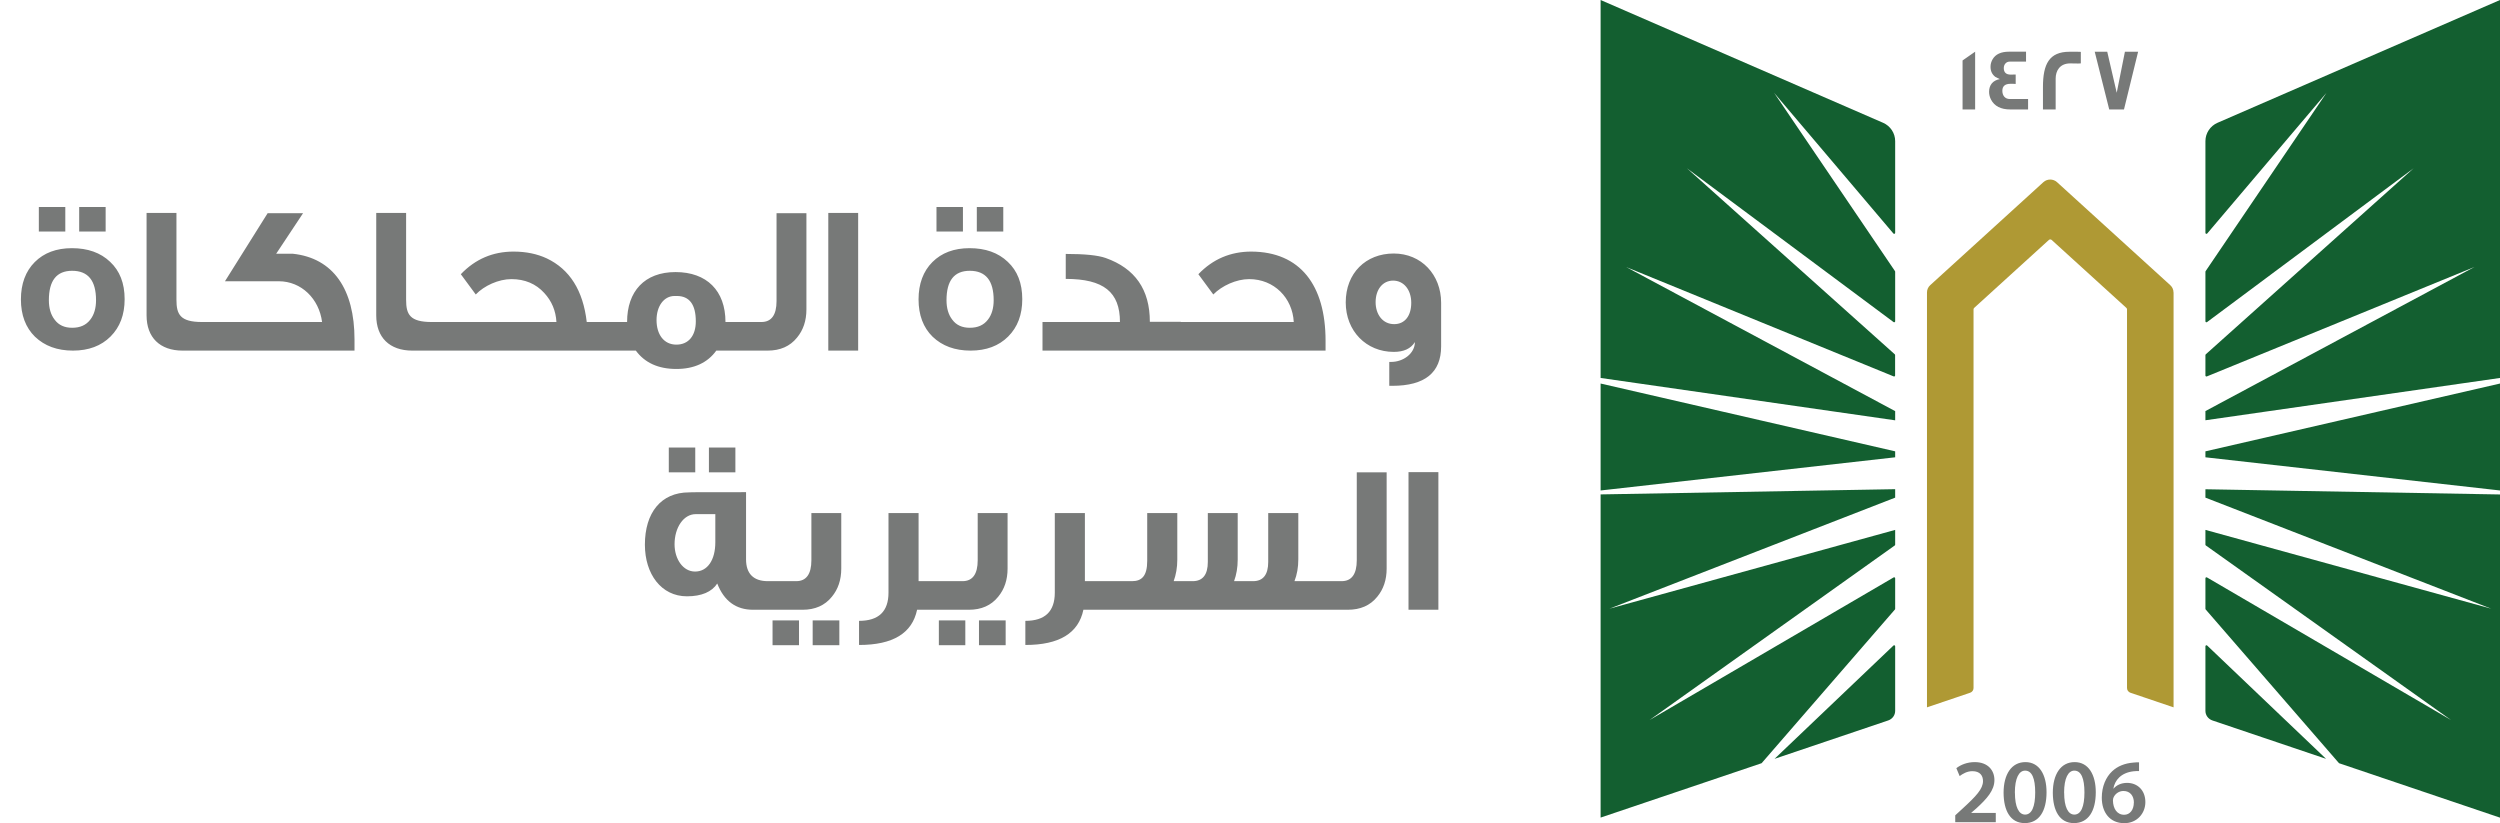
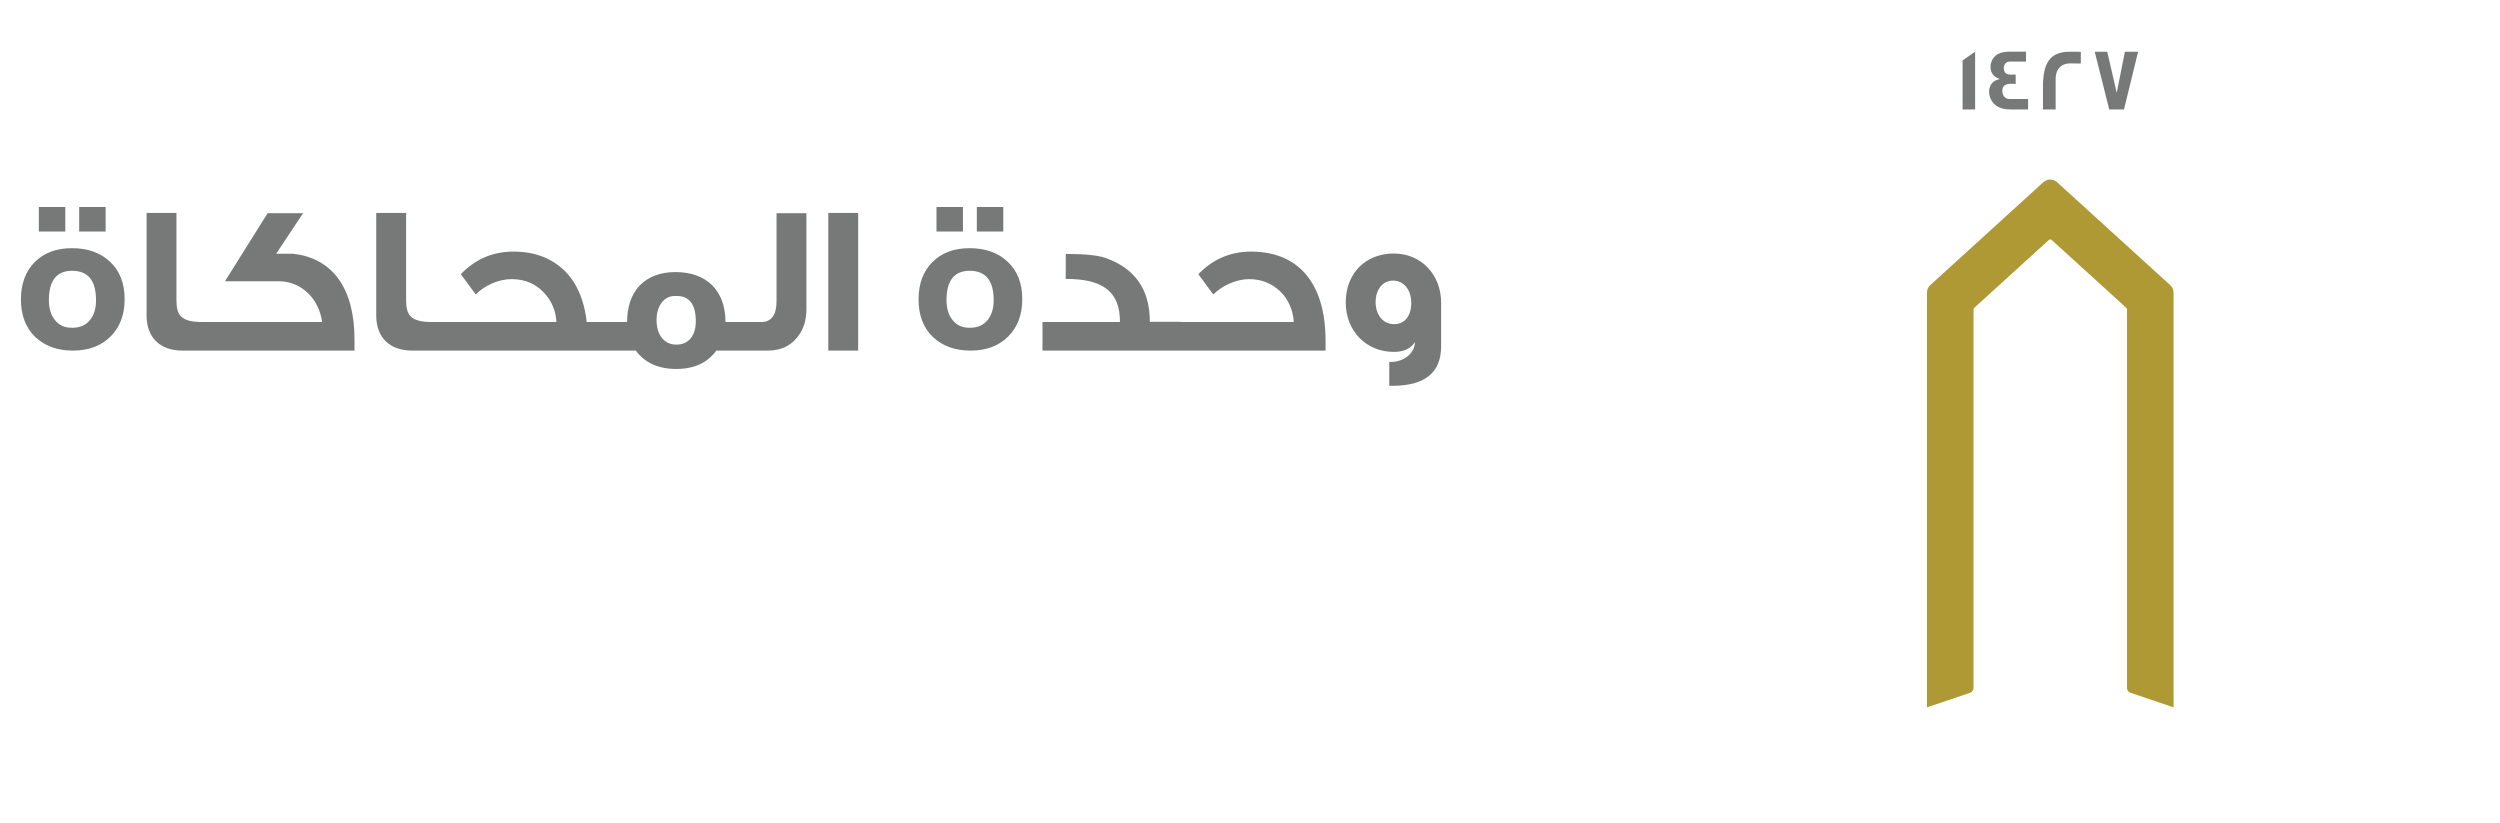
<svg xmlns="http://www.w3.org/2000/svg" width="164" height="54" viewBox="0 0 164 54" fill="none">
  <path d="M6.93 15.188H5.194V13.578H6.93V15.188ZM4.284 15.188H2.548V13.578H4.284V15.188ZM8.176 19.626C8.176 20.648 7.868 21.46 7.252 22.076C6.636 22.692 5.81 23 4.788 23C3.752 23 2.926 22.692 2.296 22.09C1.68 21.488 1.372 20.662 1.372 19.64C1.372 18.618 1.68 17.792 2.282 17.19C2.884 16.588 3.696 16.28 4.718 16.28C5.754 16.28 6.594 16.574 7.224 17.176C7.854 17.764 8.176 18.576 8.176 19.626ZM6.3 19.696C6.3 18.408 5.782 17.764 4.732 17.764C3.71 17.764 3.206 18.408 3.206 19.696C3.206 20.214 3.332 20.648 3.584 20.97C3.85 21.334 4.242 21.502 4.732 21.502C5.25 21.502 5.642 21.334 5.922 20.97C6.174 20.648 6.3 20.214 6.3 19.696ZM13.829 23H11.981C10.483 23 9.615 22.132 9.615 20.69V13.97H11.575V19.668C11.575 20.62 11.813 21.124 13.255 21.124H13.829V23ZM23.256 23H13.064V21.124H21.128C20.932 19.598 19.77 18.45 18.286 18.45H14.758L17.558 13.984H19.882L18.118 16.644H19.196C21.87 16.924 23.256 18.982 23.256 22.272V23ZM28.895 23H27.047C25.549 23 24.681 22.132 24.681 20.69V13.97H26.641V19.668C26.641 20.62 26.879 21.124 28.321 21.124H28.895V23ZM39.974 23H28.55V21.124H36.502C36.46 20.382 36.194 19.752 35.704 19.22C35.158 18.618 34.43 18.31 33.548 18.31C32.708 18.31 31.756 18.744 31.21 19.318C31.014 19.052 30.692 18.618 30.23 17.988C31.182 16.994 32.33 16.504 33.688 16.504C34.514 16.504 35.242 16.658 35.872 16.952C37.37 17.666 38.252 19.052 38.49 21.124H39.974V23ZM49.229 23H46.989C46.415 23.798 45.533 24.204 44.371 24.204C43.181 24.204 42.299 23.798 41.711 23H39.569V21.124H41.137C41.137 19.108 42.285 17.848 44.315 17.848C46.359 17.848 47.591 19.066 47.591 21.124H49.229V23ZM45.645 21.082C45.645 19.976 45.225 19.416 44.399 19.416H44.259C43.545 19.416 43.069 20.088 43.069 20.998C43.069 21.936 43.545 22.608 44.371 22.608C45.169 22.608 45.645 22.02 45.645 21.082ZM52.901 20.298C52.901 21.04 52.691 21.656 52.285 22.146C51.823 22.72 51.179 23 50.353 23H48.505V21.124H49.947C50.605 21.124 50.941 20.662 50.941 19.752V13.984H52.901V20.298ZM56.295 23H54.336V13.97H56.295V23ZM65.815 15.188H64.079V13.578H65.815V15.188ZM63.169 15.188H61.433V13.578H63.169V15.188ZM67.061 19.626C67.061 20.648 66.753 21.46 66.137 22.076C65.521 22.692 64.695 23 63.673 23C62.637 23 61.811 22.692 61.181 22.09C60.565 21.488 60.257 20.662 60.257 19.64C60.257 18.618 60.565 17.792 61.167 17.19C61.769 16.588 62.581 16.28 63.603 16.28C64.639 16.28 65.479 16.574 66.109 17.176C66.739 17.764 67.061 18.576 67.061 19.626ZM65.185 19.696C65.185 18.408 64.667 17.764 63.617 17.764C62.595 17.764 62.091 18.408 62.091 19.696C62.091 20.214 62.217 20.648 62.469 20.97C62.735 21.334 63.127 21.502 63.617 21.502C64.135 21.502 64.527 21.334 64.807 20.97C65.059 20.648 65.185 20.214 65.185 19.696ZM77.46 23H68.388V21.124H73.469C73.469 19.164 72.406 18.296 69.913 18.296V16.658C71.145 16.658 72.013 16.742 72.531 16.924C74.463 17.61 75.43 18.996 75.43 21.11H77.46V23ZM86.957 23H76.947V21.124H84.871C84.787 19.542 83.583 18.31 81.945 18.31C81.105 18.31 80.153 18.744 79.593 19.318C79.397 19.052 79.075 18.618 78.613 17.988C79.565 16.994 80.727 16.504 82.085 16.504C85.291 16.518 86.957 18.702 86.957 22.356V23ZM94.538 22.72C94.538 24.442 93.474 25.31 91.332 25.31H91.136V23.742H91.262C92.046 23.742 92.816 23.196 92.816 22.44C92.55 22.874 92.088 23.084 91.43 23.084C89.624 23.084 88.28 21.712 88.28 19.836C88.28 17.918 89.596 16.63 91.43 16.63C93.236 16.63 94.538 18.016 94.538 19.864V22.72ZM92.578 19.864C92.578 19.01 92.088 18.408 91.388 18.408C90.702 18.408 90.24 18.996 90.24 19.822C90.24 20.606 90.688 21.264 91.458 21.264C92.158 21.264 92.578 20.718 92.578 19.864Z" fill="#777978" />
-   <path d="M48.241 30.984H46.505V29.36H48.241V30.984ZM45.609 30.984H43.873V29.36H45.609V30.984ZM51.377 40H49.403C48.283 40 47.499 39.426 47.051 38.278C46.701 38.824 46.029 39.118 45.063 39.118C43.383 39.118 42.305 37.662 42.305 35.73C42.305 33.644 43.355 32.3 45.203 32.3C45.203 32.286 46.449 32.286 48.941 32.286V36.696C48.941 37.62 49.417 38.124 50.369 38.124H51.377V40ZM46.925 35.576V33.728H45.637C44.839 33.728 44.251 34.61 44.251 35.702C44.251 36.682 44.811 37.494 45.595 37.494C46.421 37.494 46.925 36.724 46.925 35.576ZM55.187 37.298C55.187 38.04 54.977 38.656 54.571 39.146C54.109 39.72 53.465 40 52.653 40H50.987V38.124H52.233C52.891 38.124 53.227 37.662 53.227 36.752V33.658H55.187V37.298ZM55.061 42.324H53.311V40.7H55.061V42.324ZM52.415 42.324H50.679V40.7H52.415V42.324ZM62.331 40H60.161C59.839 41.54 58.579 42.31 56.353 42.31V40.728C57.641 40.728 58.285 40.112 58.285 38.88V33.658H60.259V38.124H62.331V40ZM66.097 37.298C66.097 38.04 65.887 38.656 65.481 39.146C65.019 39.72 64.375 40 63.563 40H61.897V38.124H63.143C63.801 38.124 64.137 37.662 64.137 36.752V33.658H66.097V37.298ZM65.971 42.324H64.221V40.7H65.971V42.324ZM63.325 42.324H61.589V40.7H63.325V42.324ZM73.241 40H71.071C70.749 41.54 69.489 42.31 67.263 42.31V40.728C68.551 40.728 69.195 40.112 69.195 38.88V33.658H71.169V38.124H73.241V40ZM87.199 40H72.779V38.124H74.263C74.907 38.124 75.257 37.774 75.257 36.794V33.658H77.231V36.71C77.231 37.228 77.147 37.704 76.993 38.124H78.239C78.897 38.124 79.233 37.704 79.233 36.864V33.658H81.193V36.71C81.193 37.228 81.109 37.704 80.955 38.124H82.201C82.859 38.124 83.195 37.704 83.195 36.864V33.658H85.169V36.696C85.169 37.214 85.085 37.69 84.917 38.124H87.199V40ZM90.964 37.298C90.964 38.04 90.754 38.656 90.348 39.146C89.886 39.72 89.242 40 88.416 40H86.568V38.124H88.01C88.668 38.124 89.004 37.662 89.004 36.752V30.984H90.964V37.298ZM94.358 40H92.398V30.97H94.358V40Z" fill="#777978" />
-   <path d="M124.323 32.645L105.577 39.93L124.323 34.761V35.73C124.323 35.751 124.311 35.771 124.295 35.783L108.213 47.234L124.222 37.879C124.266 37.855 124.323 37.882 124.323 37.935V39.938C124.323 39.938 124.32 39.97 124.308 39.982L115.561 50.066L105 53.634V32.433L124.323 32.09V32.645ZM124.21 42.348C124.251 42.307 124.323 42.335 124.323 42.395V46.635C124.323 46.916 124.14 47.166 123.872 47.259L116.41 49.78L124.21 42.348ZM124.323 29.608V29.999L105 32.175V25.16L124.323 29.608ZM123.535 8.057C124.011 8.266 124.323 8.737 124.323 9.256V15.277C124.323 15.337 124.247 15.365 124.206 15.317L116.382 6.09L124.312 17.787C124.313 17.79 124.323 17.812 124.323 17.823V21.077C124.323 21.129 124.262 21.161 124.218 21.129L110.66 11.037L124.3 23.245C124.302 23.248 124.319 23.274 124.319 23.293V24.633C124.319 24.681 124.271 24.709 124.227 24.693L106.676 17.518L124.323 26.97V27.573L105 24.794V0L123.535 8.057Z" fill="#135F30" />
  <path d="M142.586 19.186V46.402L139.756 45.444C139.622 45.4 139.532 45.275 139.532 45.135V20.293C139.532 20.256 139.516 20.22 139.487 20.196L134.587 15.739C134.538 15.695 134.457 15.695 134.408 15.739L129.508 20.196C129.48 20.22 129.464 20.256 129.464 20.293V45.135C129.464 45.275 129.374 45.4 129.24 45.444L126.41 46.402V19.186C126.41 19.001 126.487 18.828 126.625 18.704L134.046 11.95C134.299 11.721 134.689 11.721 134.941 11.95L142.366 18.704C142.505 18.828 142.582 19.001 142.582 19.186H142.586Z" fill="#AF9934" />
-   <path d="M164 32.437V53.638L153.44 50.066L144.693 39.982C144.681 39.97 144.676 39.938 144.676 39.938V37.935C144.676 37.882 144.733 37.855 144.778 37.879L160.788 47.234L144.705 35.783C144.688 35.771 144.676 35.751 144.676 35.73V34.761L163.422 39.93L144.676 32.645V32.095L164 32.437ZM144.791 42.348L152.589 49.78L145.127 47.259C144.859 47.166 144.676 46.916 144.676 46.635V42.395C144.676 42.335 144.75 42.307 144.791 42.348ZM164 32.175L144.676 29.999V29.608L164 25.16V32.175ZM164 24.794L144.676 27.569V26.966L162.325 17.514L144.77 24.693C144.725 24.709 144.676 24.681 144.676 24.633V23.293C144.677 23.273 144.697 23.245 144.697 23.245L158.335 11.037L144.782 21.129C144.737 21.161 144.676 21.129 144.676 21.077V17.823C144.676 17.812 144.686 17.79 144.688 17.787L152.618 6.09L144.794 15.317C144.754 15.366 144.677 15.337 144.676 15.277V9.256C144.676 8.737 144.99 8.266 145.465 8.057L164 0V24.794Z" fill="#135F30" />
-   <path d="M140.321 50.01V50.581C140.213 50.578 140.097 50.581 139.951 50.597C139.13 50.694 138.735 51.188 138.637 51.727H138.654C138.845 51.51 139.142 51.357 139.537 51.357C140.211 51.357 140.736 51.833 140.736 52.617C140.736 53.357 140.187 54.001 139.353 54.001C138.402 54 137.877 53.288 137.877 52.331C137.878 51.587 138.15 50.979 138.556 50.597C138.914 50.259 139.39 50.07 139.947 50.026C140.109 50.006 140.231 50.006 140.321 50.01ZM132.867 49.994C133.782 49.994 134.253 50.83 134.253 51.968C134.253 53.215 133.761 53.996 132.822 53.996C131.883 53.995 131.439 53.183 131.435 52.004C131.435 50.802 131.952 49.994 132.867 49.994ZM136.096 49.994C137.011 49.994 137.483 50.83 137.483 51.968C137.483 53.215 136.99 53.995 136.051 53.996C135.112 53.996 134.669 53.183 134.665 52.004C134.665 50.802 135.181 49.994 136.096 49.994ZM129.542 49.994C130.407 49.994 130.834 50.533 130.834 51.169C130.834 51.848 130.342 52.395 129.655 53.023L129.317 53.316V53.329H130.923V53.936H128.272L128.264 53.931V53.485L128.728 53.059C129.647 52.218 130.081 51.752 130.085 51.241C130.085 50.891 129.899 50.589 129.386 50.589C129.041 50.589 128.748 50.762 128.553 50.911L128.337 50.392C128.618 50.171 129.045 49.994 129.542 49.994ZM139.3 51.888C139.02 51.888 138.772 52.057 138.658 52.291C138.629 52.347 138.609 52.419 138.609 52.52C138.621 53.031 138.865 53.449 139.345 53.449C139.727 53.449 139.979 53.119 139.979 52.653L139.984 52.657C139.984 52.21 139.735 51.888 139.3 51.888ZM132.846 50.553C132.452 50.553 132.175 51.035 132.175 52.001L132.179 52.004C132.179 52.95 132.44 53.437 132.846 53.437C133.285 53.437 133.509 52.914 133.509 51.985C133.509 51.056 133.294 50.553 132.846 50.553ZM136.076 50.553C135.681 50.553 135.405 51.035 135.405 52.001L135.409 52.004C135.409 52.95 135.669 53.437 136.076 53.437C136.515 53.437 136.739 52.914 136.739 51.985C136.739 51.056 136.523 50.553 136.076 50.553ZM140.33 50.581L140.321 50.585V50.581C140.324 50.582 140.327 50.581 140.33 50.581Z" fill="#777978" />
  <path d="M129.569 7.18H128.744V3.966L129.569 3.391V7.18ZM132.908 4.042H131.834C131.603 4.042 131.448 4.232 131.448 4.465C131.448 4.754 131.603 4.895 131.904 4.895C131.921 4.895 131.973 4.895 132.07 4.891H132.229V5.507C132.229 5.507 132.164 5.506 132.062 5.498H131.883C131.534 5.498 131.354 5.651 131.354 5.957C131.354 6.263 131.525 6.496 131.842 6.496H133.042V7.172L133.038 7.18H131.875C131.257 7.18 130.833 6.963 130.61 6.532C130.529 6.375 130.484 6.202 130.484 6.021C130.484 5.575 130.733 5.273 131.188 5.188C131.123 5.164 131.025 5.116 130.903 5.052C130.683 4.887 130.578 4.665 130.578 4.38C130.578 4.203 130.627 4.038 130.716 3.886C130.911 3.556 131.269 3.391 131.786 3.391H132.908V4.042ZM135.758 3.395C136.226 3.395 136.47 3.394 136.502 3.402V4.159H136.499C136.499 4.159 136.437 4.167 136.328 4.167C136.21 4.167 136.035 4.159 135.807 4.159C135.116 4.159 134.851 4.653 134.851 5.156V7.18H134.018V5.703C134.018 4.203 134.429 3.395 135.758 3.395ZM138.857 6.086L139.394 3.395H140.26L139.333 7.18H138.365L137.414 3.395H138.235L138.857 6.086Z" fill="#777978" />
</svg>